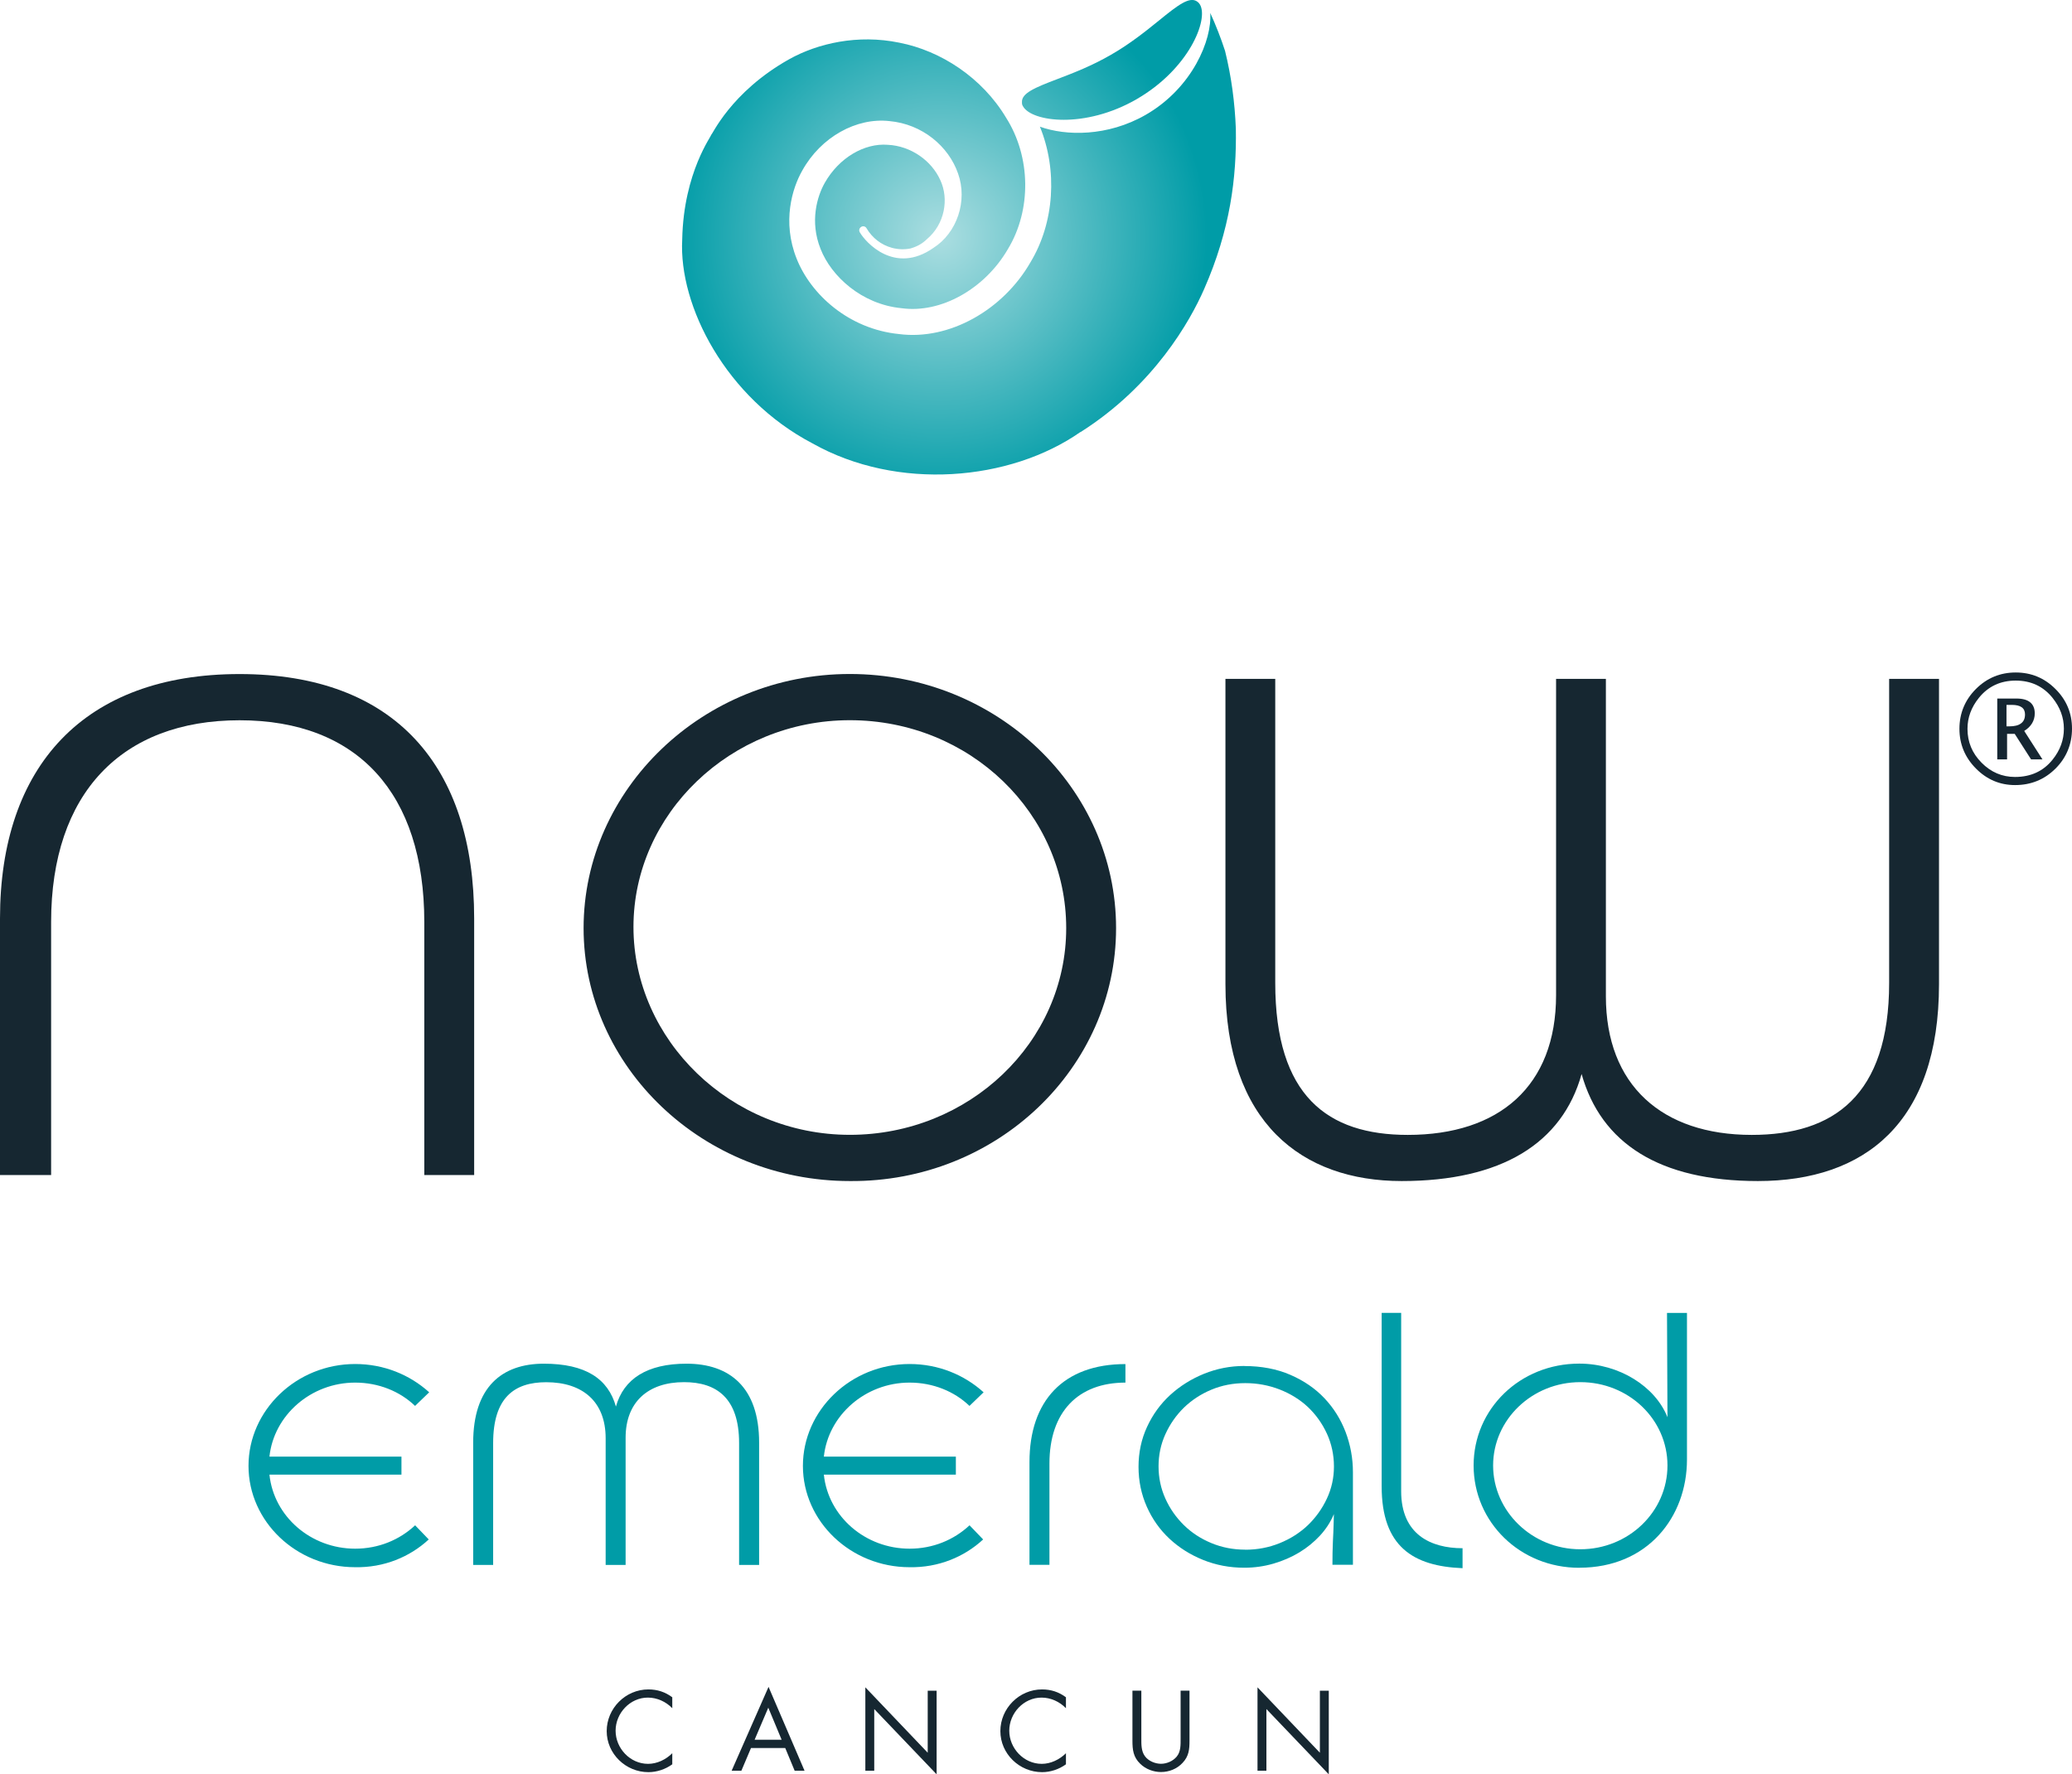
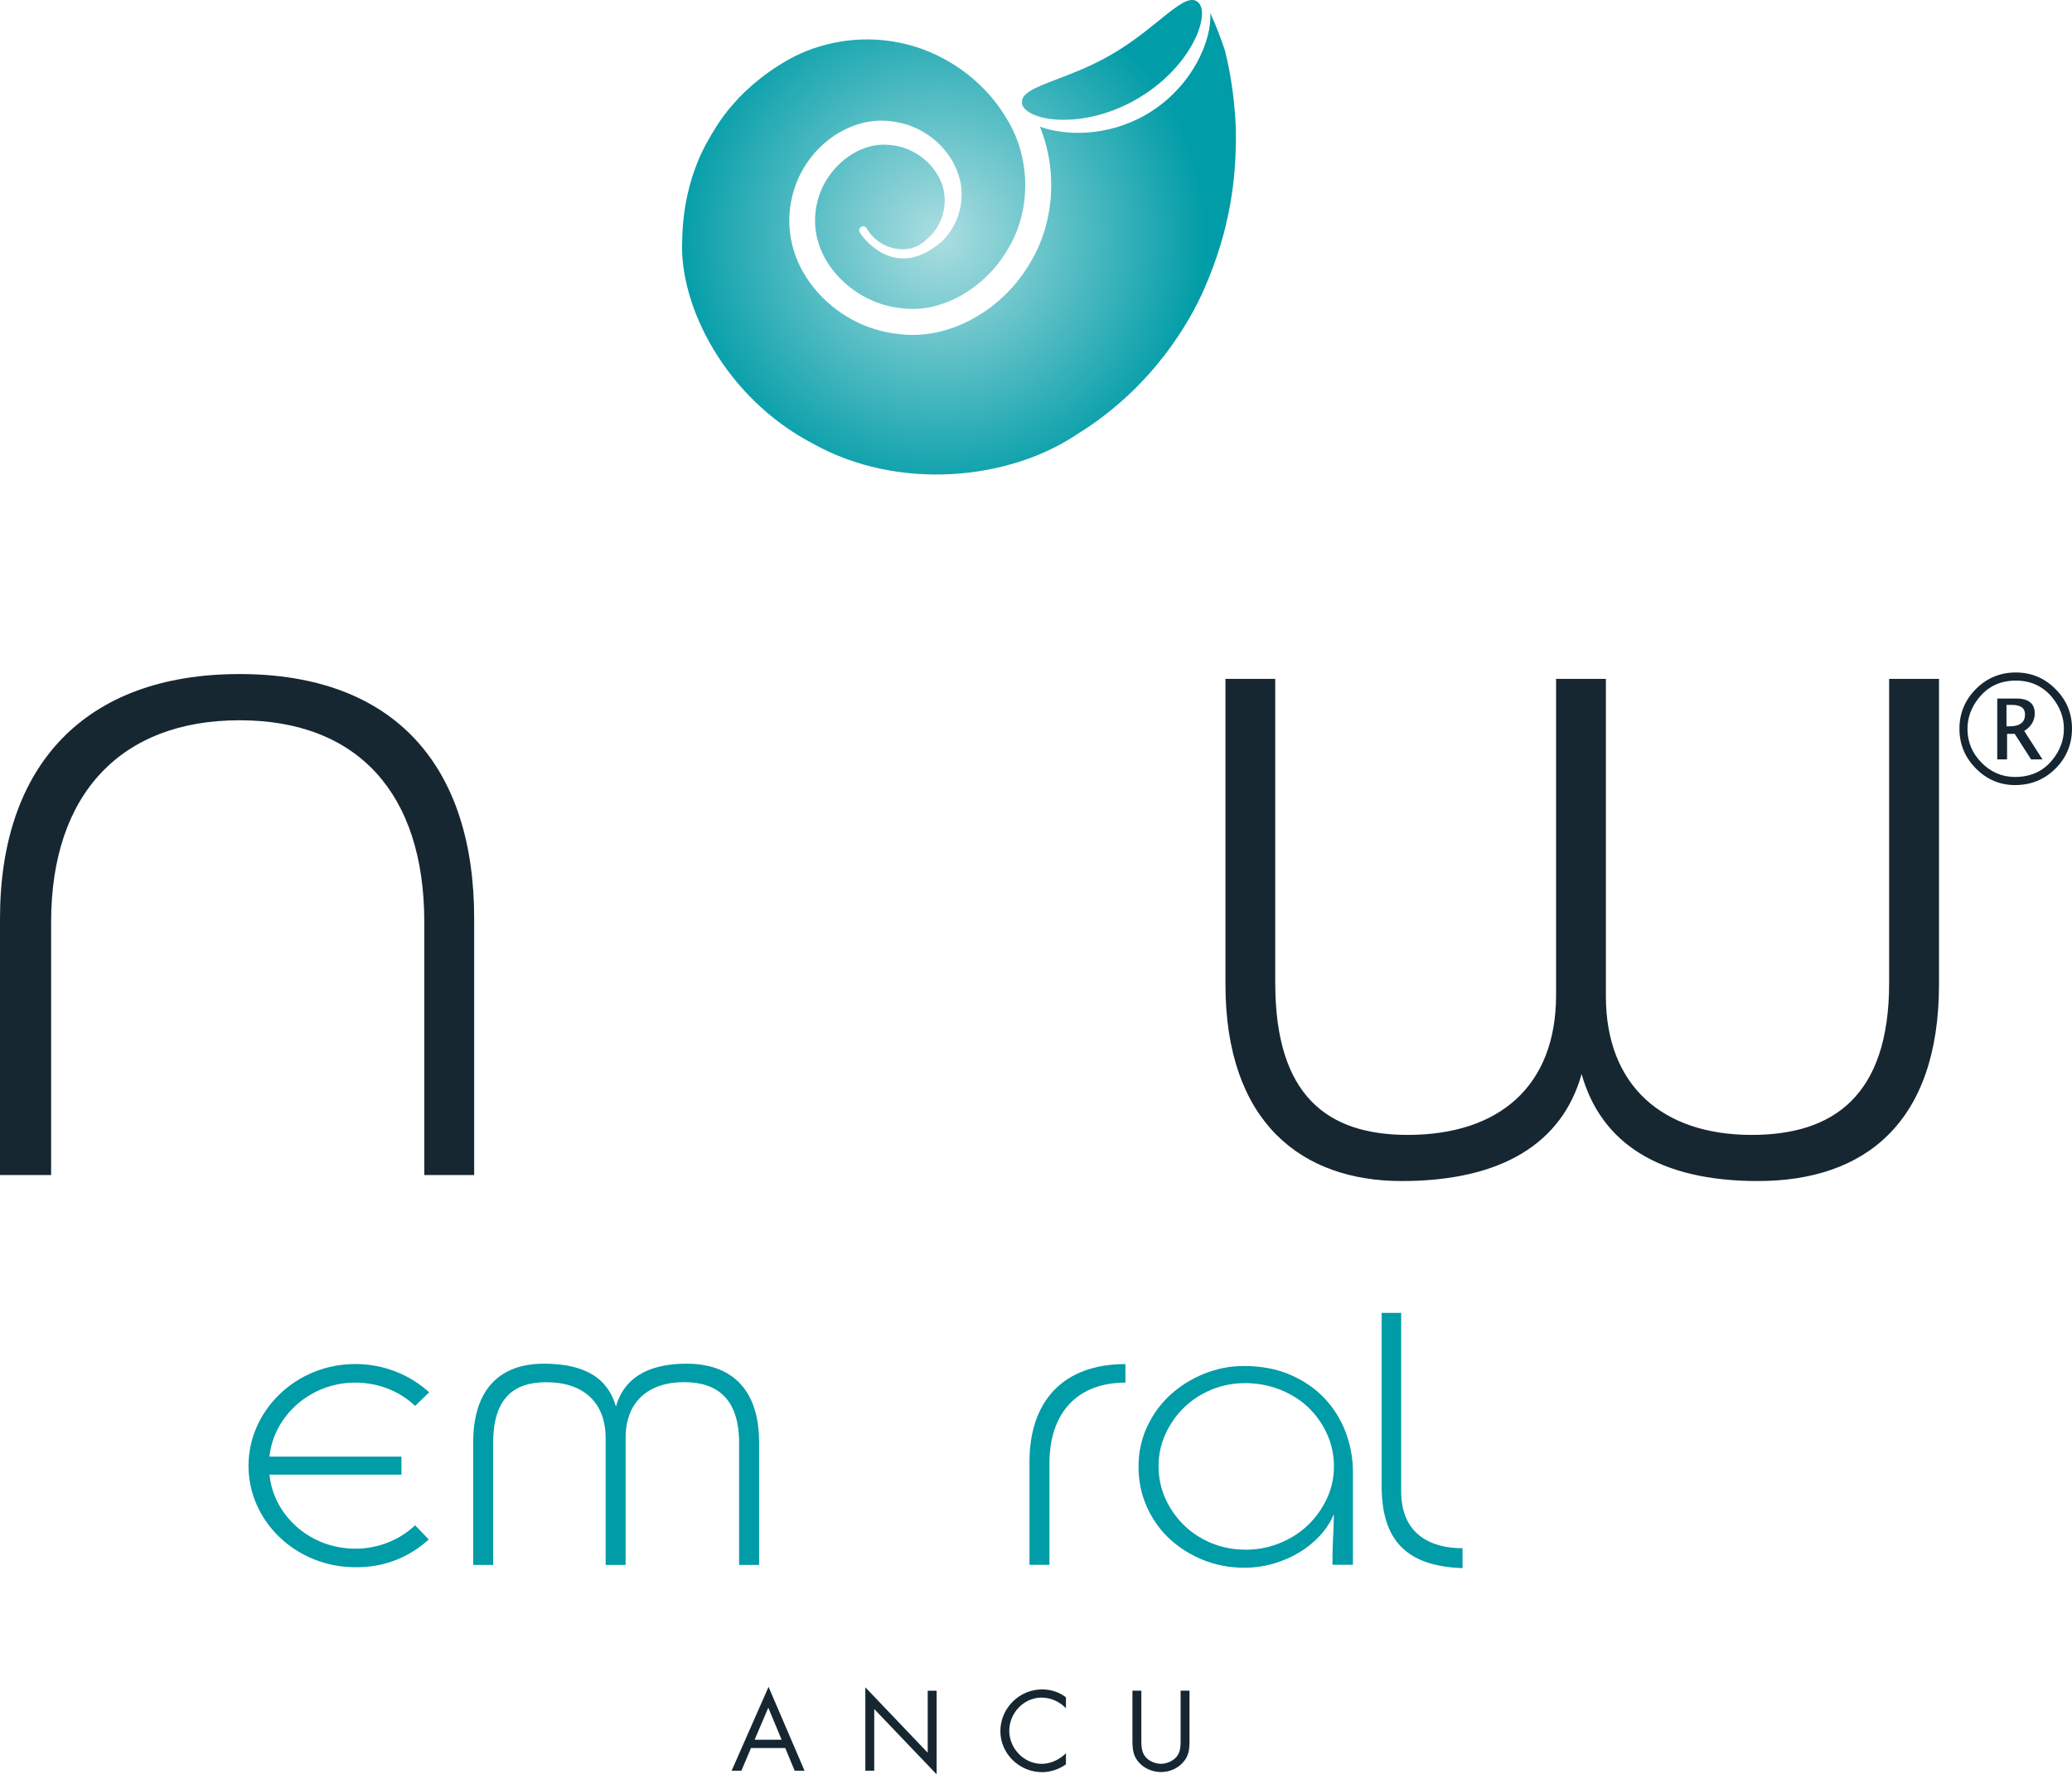
<svg xmlns="http://www.w3.org/2000/svg" xmlns:xlink="http://www.w3.org/1999/xlink" id="Layer_1" viewBox="0 0 316.59 271.05">
  <defs>
    <style>.cls-1{fill:#162731;}.cls-2{fill:#152632;}.cls-3{fill:url(#New_Gradient_Swatch_1);}.cls-4{fill:url(#New_Gradient_Swatch_1-2);}.cls-5{fill:#009ca7;}</style>
    <radialGradient id="New_Gradient_Swatch_1" cx="-121.3" cy="2684.91" fx="-121.3" fy="2684.91" r="40.88" gradientTransform="translate(2530.56 -1199.12) rotate(60.05)" gradientUnits="userSpaceOnUse">
      <stop offset="0" stop-color="#acdee1" />
      <stop offset="1" stop-color="#009ca7" />
    </radialGradient>
    <radialGradient id="New_Gradient_Swatch_1-2" cx="-121.31" cy="2684.92" fx="-121.31" fy="2684.92" r="40.89" xlink:href="#New_Gradient_Swatch_1" />
  </defs>
  <g>
    <g>
      <g>
        <path class="cls-1" d="m64.83,179.5v-38.64c0-19.69-10.22-30.83-28.23-30.83s-28.79,11.15-28.79,30.83v38.64H0v-39.2c0-23.22,12.82-37.33,36.6-37.33s35.85,14.12,35.85,37.33v39.2h-7.62Z" />
-         <path class="cls-1" d="m129.85,180.42c-22.48,0-40.68-17.46-40.68-38.64s18.2-38.82,40.68-38.82,40.68,17.46,40.68,38.82-18.21,38.83-40.68,38.64Zm0-70.4c-18.2,0-33.06,14.3-33.06,31.58s14.86,31.76,33.06,31.76,33.06-14.12,33.06-31.58-14.67-31.76-33.06-31.76Z" />
        <path class="cls-1" d="m268.6,180.42c-15.04,0-23.96-5.76-26.94-16.35-2.96,10.59-12.25,16.35-27.49,16.35s-26.93-8.91-26.93-30.09v-46.62h7.61v46.44c0,17.28,7.99,23.22,20.25,23.22,13.94,0,22.66-7.43,22.66-21.36v-48.3h7.61v48.48c0,13.56,8.55,21.18,22.29,21.18,12.45,0,20.99-5.95,20.99-23.22v-46.44h7.62v46.62c0,21.18-11.33,30.09-27.68,30.09Z" />
      </g>
      <g>
        <path class="cls-3" d="m173.67,15.15c7.95-4.58,11.03-12.12,9.68-14.45-.11-.19-.25-.34-.41-.44l-.04-.04c-1.17-.78-2.9.54-5.85,2.94-1.94,1.57-4.37,3.53-7.29,5.2-2.9,1.69-5.82,2.81-8.15,3.7-3.56,1.35-5.56,2.19-5.46,3.59v.06c0,.19.05.37.17.55,1.35,2.35,9.42,3.46,17.36-1.11Z" />
        <path class="cls-4" d="m165.1,66.01c11.24-7.13,16.77-17.02,18.88-21.84,4.01-9.11,4.98-17.09,4.85-24.51-.16-4-.67-7.91-1.65-11.89-.64-1.96-1.39-3.89-2.26-5.79.3,4.08-2.72,11.45-9.86,15.56-5.83,3.35-12.21,3.24-16.17,1.81,2.71,6.63,2.24,14.64-1.45,20.73-4.14,7.21-12.34,11.96-20.08,10.95-7.7-.77-13.49-6.08-15.64-11.52-2.25-5.64-.67-10.77.86-13.45,2.84-5.13,8.29-8.14,13.34-7.56,4.99.46,9.01,3.83,10.46,7.99,1.51,4.22-.17,9.1-3.76,11.38-5.91,4.14-10.37-.85-11.25-2.39-.17-.29-.07-.65.23-.83.28-.17.65-.07.81.23.87,1.47,2.23,2.53,3.88,2.98.93.25,1.89.28,2.81.1.97-.27,1.84-.74,2.52-1.42,2.71-2.26,3.41-6.1,2.06-9.01-1.32-2.96-4.47-5.24-8.04-5.41-3.53-.28-7.43,1.94-9.63,5.83-1.14,2.02-2.32,5.87-.63,10.08,1.62,4.15,6.26,8.46,12.37,9.05,6.03.84,12.73-2.97,16.24-9.01,3.65-6,3.52-14.12-.26-20.08-3.68-6.15-9.99-10.24-16.32-11.47-6.35-1.31-12.47.1-16.83,2.53-9.05,5.08-11.83,11.77-11.93,11.55.25-.03-4.21,5.62-4.41,15.99-.55,10.18,6.69,24.23,19.9,31.14,12.98,7.31,30.2,5.78,40.95-1.74Z" />
      </g>
    </g>
    <path class="cls-2" d="m307.89,119.93c-2.32,0-4.32-.85-5.99-2.54-1.67-1.69-2.51-3.71-2.51-6.06s.84-4.4,2.52-6.08c1.68-1.68,3.71-2.52,6.08-2.52s4.39.84,6.07,2.52c1.69,1.68,2.53,3.7,2.53,6.06s-.85,4.44-2.53,6.11-3.74,2.51-6.17,2.51Zm0-1.24c2.4,0,4.32-.88,5.73-2.64,1.16-1.44,1.73-3.01,1.73-4.73s-.58-3.27-1.73-4.71c-1.41-1.76-3.3-2.64-5.63-2.64s-4.21.88-5.63,2.64c-1.16,1.44-1.74,3.01-1.74,4.72,0,2.01.71,3.73,2.15,5.18,1.43,1.45,3.14,2.18,5.11,2.18Zm-2.72-2.68v-9.3h2.92c.94,0,1.64.19,2.1.57.47.38.71.95.71,1.7,0,.56-.14,1.06-.41,1.51-.27.45-.67.84-1.2,1.17l2.79,4.35h-1.74l-2.5-3.9h-1.17v3.9h-1.51Zm1.42-5.05h.42c.8,0,1.41-.15,1.8-.46.41-.3.6-.76.6-1.37,0-.48-.17-.85-.51-1.09-.33-.24-.84-.36-1.51-.36h-.81v3.28Z" />
  </g>
  <g>
-     <path class="cls-1" d="m102.72,260.95c-.97-1-2.32-1.62-3.73-1.62-2.72,0-4.93,2.37-4.93,5.06s2.22,5.06,4.96,5.06c1.38,0,2.72-.65,3.7-1.62v1.69c-1.05.76-2.35,1.2-3.65,1.2-3.45,0-6.37-2.8-6.37-6.27s2.87-6.37,6.37-6.37c1.36,0,2.56.39,3.65,1.2v1.69Z" />
    <path class="cls-1" d="m114.75,267.03l-1.47,3.47h-1.49l5.64-12.81,5.5,12.81h-1.51l-1.44-3.47h-5.22Zm2.64-6.16l-2.09,4.9h4.13l-2.04-4.9Z" />
    <path class="cls-1" d="m132.22,257.76l9.53,9.99v-9.47h1.36v12.77l-9.53-9.97v9.42h-1.36v-12.74Z" />
    <path class="cls-1" d="m162.87,260.95c-.97-1-2.32-1.62-3.73-1.62-2.72,0-4.93,2.37-4.93,5.06s2.22,5.06,4.96,5.06c1.38,0,2.72-.65,3.7-1.62v1.69c-1.05.76-2.35,1.2-3.65,1.2-3.45,0-6.37-2.8-6.37-6.27s2.87-6.37,6.37-6.37c1.36,0,2.56.39,3.65,1.2v1.69Z" />
    <path class="cls-1" d="m174.39,265.55c0,.91-.03,1.94.54,2.72.54.75,1.57,1.17,2.46,1.17s1.83-.41,2.4-1.09c.65-.78.6-1.85.6-2.8v-7.28h1.36v7.65c0,1.33-.1,2.38-1.07,3.39-.84.91-2.06,1.39-3.29,1.39-1.15,0-2.33-.44-3.16-1.25-1.07-1.02-1.2-2.14-1.2-3.53v-7.65h1.36v7.28Z" />
-     <path class="cls-1" d="m192.14,257.76l9.53,9.99v-9.47h1.36v12.77l-9.53-9.97v9.42h-1.36v-12.74Z" />
  </g>
  <g>
    <path class="cls-5" d="m63.43,214.78c-2.31-2.23-5.58-3.57-9.16-3.57-6.77,0-12.43,4.99-13.1,11.31h20.17v2.75h-20.17c.67,6.4,6.33,11.31,13.1,11.31,3.57,0,6.77-1.34,9.16-3.57l2.08,2.16c-2.9,2.68-6.85,4.32-11.24,4.24-9.01,0-16.3-7-16.3-15.48s7.29-15.56,16.3-15.56c4.39,0,8.34,1.64,11.31,4.32l-2.16,2.08Z" />
    <path class="cls-5" d="m112.93,239.05v-18.61c0-6.85-3.42-9.3-8.41-9.3-5.51,0-8.93,3.05-8.93,8.49v19.43h-3.05v-19.35c0-5.58-3.5-8.56-9.08-8.56-4.91,0-8.11,2.38-8.11,9.3v18.61h-3.05v-18.68c0-8.49,4.39-12.06,10.79-12.06s9.83,2.31,11.02,6.55c1.19-4.24,4.76-6.55,10.79-6.55,6.55,0,11.09,3.57,11.09,12.06v18.68h-3.05Z" />
-     <path class="cls-5" d="m148.14,214.78c-2.31-2.23-5.58-3.57-9.16-3.57-6.77,0-12.43,4.99-13.1,11.31h20.17v2.75h-20.17c.67,6.4,6.33,11.31,13.1,11.31,3.57,0,6.77-1.34,9.16-3.57l2.08,2.16c-2.9,2.68-6.85,4.32-11.24,4.24-9.01,0-16.3-7-16.3-15.48s7.29-15.56,16.3-15.56c4.39,0,8.34,1.64,11.31,4.32l-2.16,2.08Z" />
    <path class="cls-5" d="m171.96,211.21c-7.22,0-11.61,4.47-11.61,12.36v15.48h-3.05v-15.71c0-9.3,5.14-14.96,14.66-14.96v2.83Z" />
    <path class="cls-5" d="m190.12,208.68c2.63,0,4.97.45,7.03,1.34,2.06.89,3.8,2.08,5.21,3.57,1.41,1.49,2.49,3.21,3.24,5.17.74,1.96,1.12,4.01,1.12,6.14v14.14h-3.13c0-1.29.02-2.48.07-3.57.05-.94.09-1.82.11-2.64.02-.82.04-1.33.04-1.53-.5,1.19-1.2,2.28-2.12,3.28-.92.99-1.97,1.85-3.16,2.57-1.19.72-2.51,1.29-3.94,1.71-1.44.42-2.93.63-4.47.63-2.23,0-4.33-.4-6.29-1.19-1.96-.79-3.67-1.87-5.14-3.24-1.46-1.36-2.62-2.99-3.46-4.88-.84-1.89-1.27-3.92-1.27-6.1s.43-4.22,1.3-6.1c.87-1.89,2.05-3.51,3.54-4.88,1.49-1.36,3.21-2.44,5.17-3.24,1.96-.79,4.01-1.19,6.14-1.19Zm.15,28.06c1.84,0,3.59-.33,5.25-1,1.66-.67,3.1-1.59,4.32-2.75,1.21-1.17,2.18-2.52,2.9-4.06.72-1.54,1.08-3.17,1.08-4.91s-.36-3.46-1.08-5.02c-.72-1.56-1.69-2.91-2.9-4.06-1.22-1.14-2.66-2.03-4.32-2.68-1.66-.64-3.41-.97-5.25-.97s-3.56.33-5.17,1c-1.61.67-3.01,1.59-4.21,2.75-1.19,1.17-2.13,2.52-2.83,4.06-.7,1.54-1.04,3.18-1.04,4.91s.35,3.38,1.04,4.91c.69,1.54,1.64,2.89,2.83,4.06,1.19,1.17,2.59,2.08,4.21,2.75,1.61.67,3.34,1,5.17,1Z" />
    <path class="cls-5" d="m211.11,227.06v-26.5h2.98v27.24c0,6.62,4.54,8.71,9.38,8.71v3.05c-7.52-.3-12.36-3.27-12.36-12.5Z" />
-     <path class="cls-5" d="m241.31,239.5c-9.08,0-16.15-7-16.15-15.63s7.07-15.56,16.15-15.56c6.1,0,11.61,3.5,13.47,8.19,0-.82-.07-15.93-.07-15.93h3.05v22.4c0,8.71-5.95,16.52-16.45,16.52Zm.15-28.36c-7.37,0-13.32,5.73-13.32,12.73s5.95,12.8,13.32,12.8,13.32-5.73,13.32-12.8-5.95-12.73-13.32-12.73Z" />
  </g>
</svg>